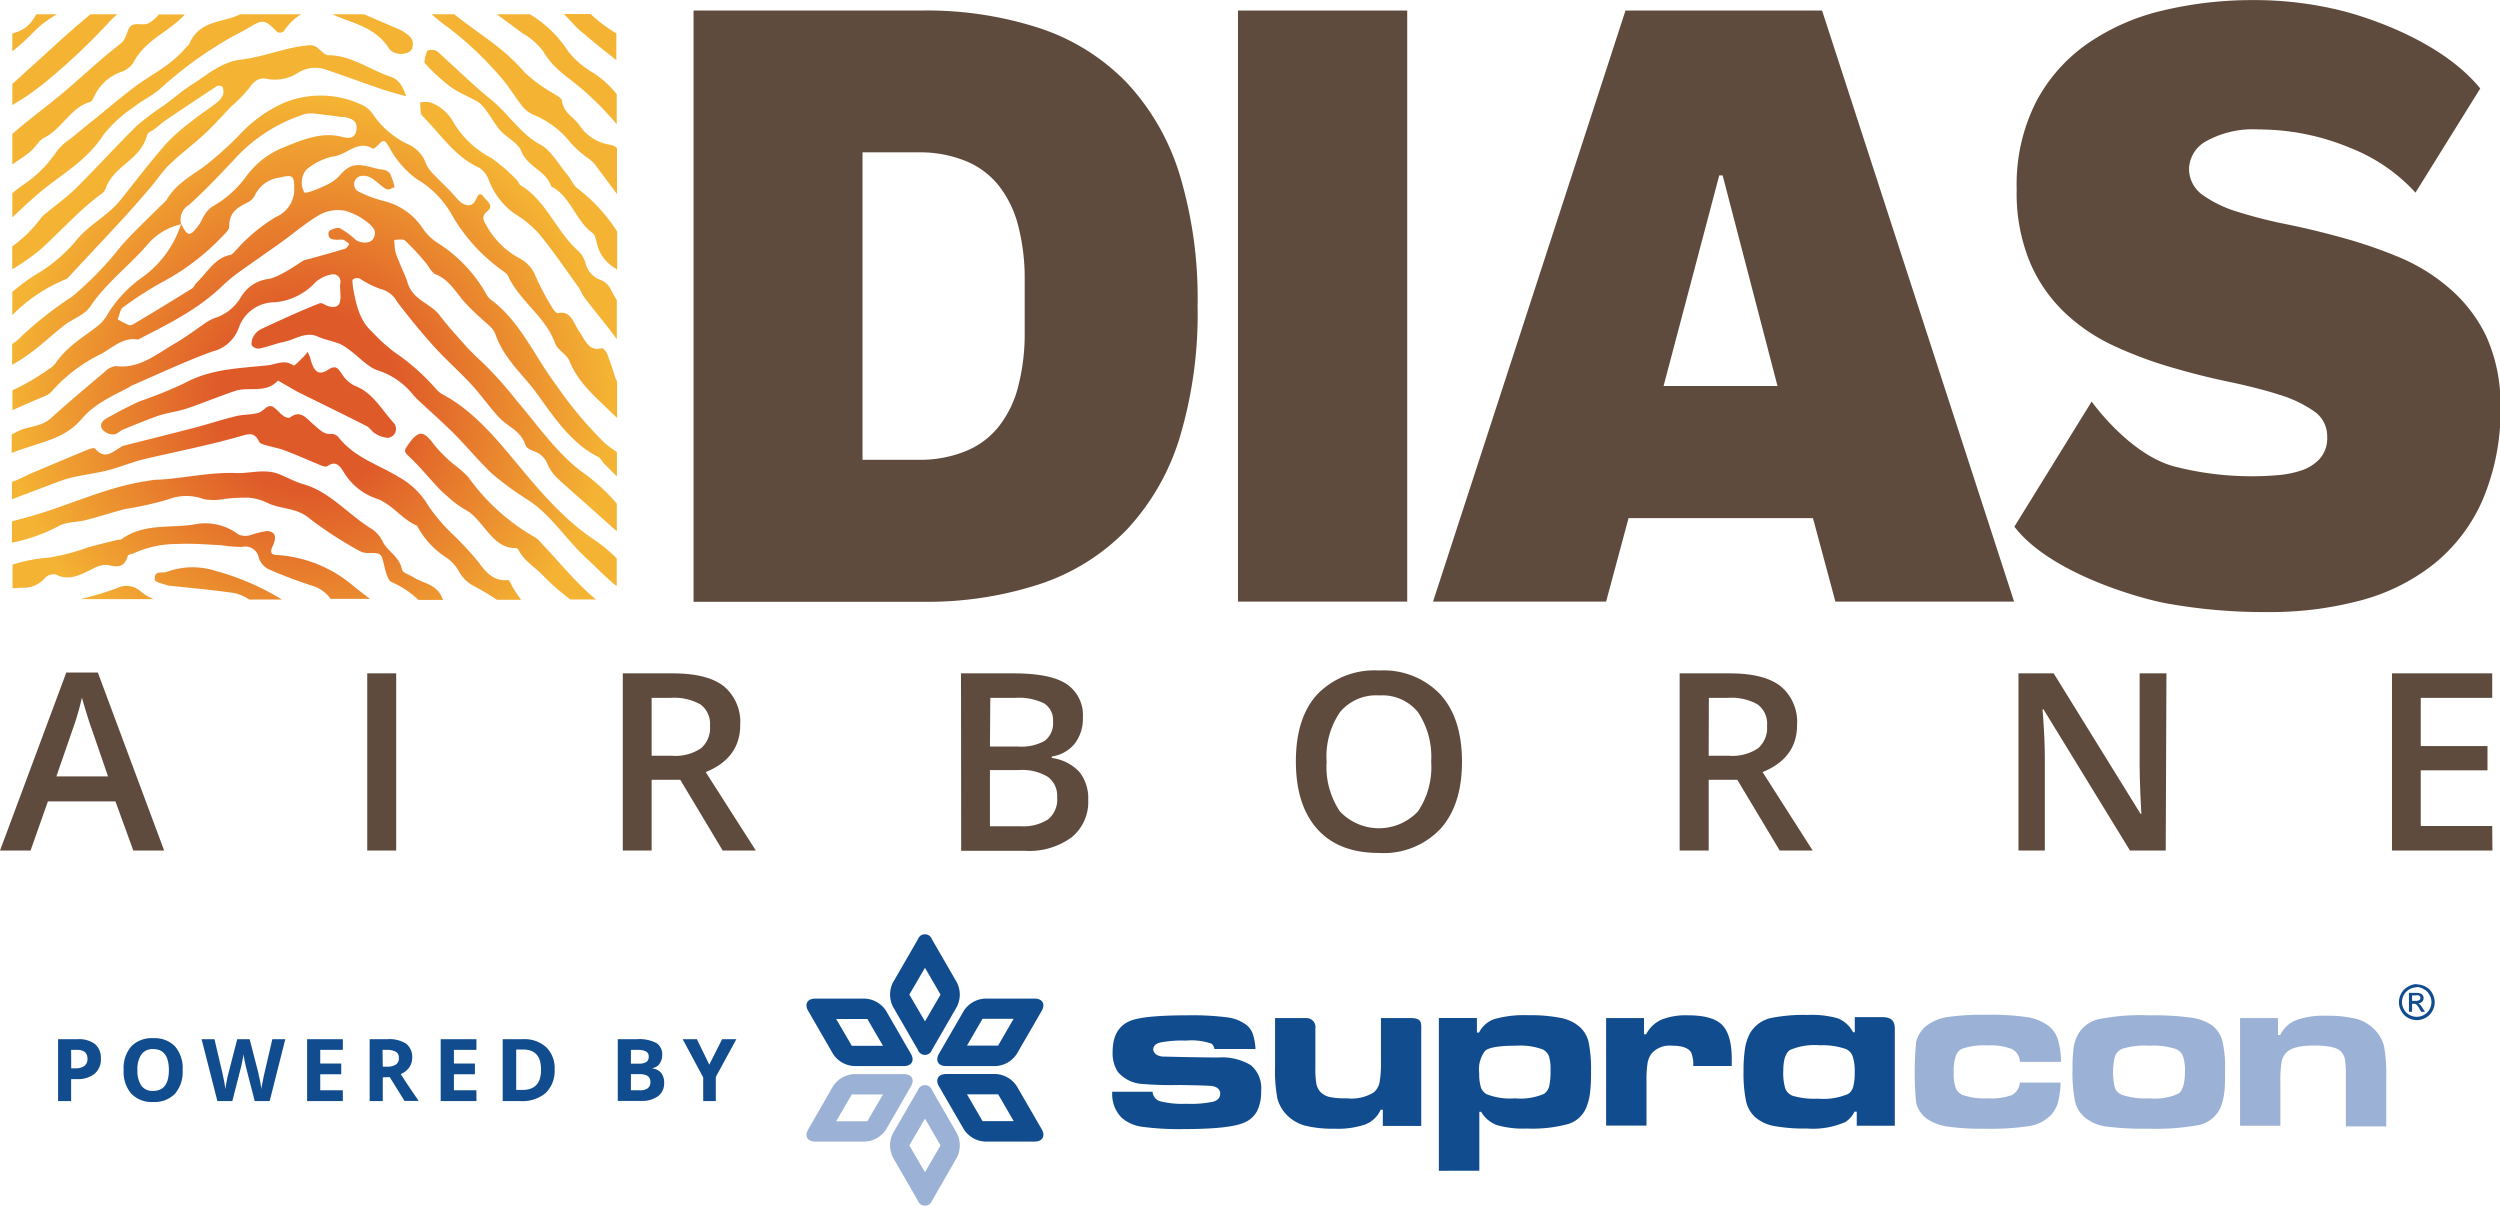
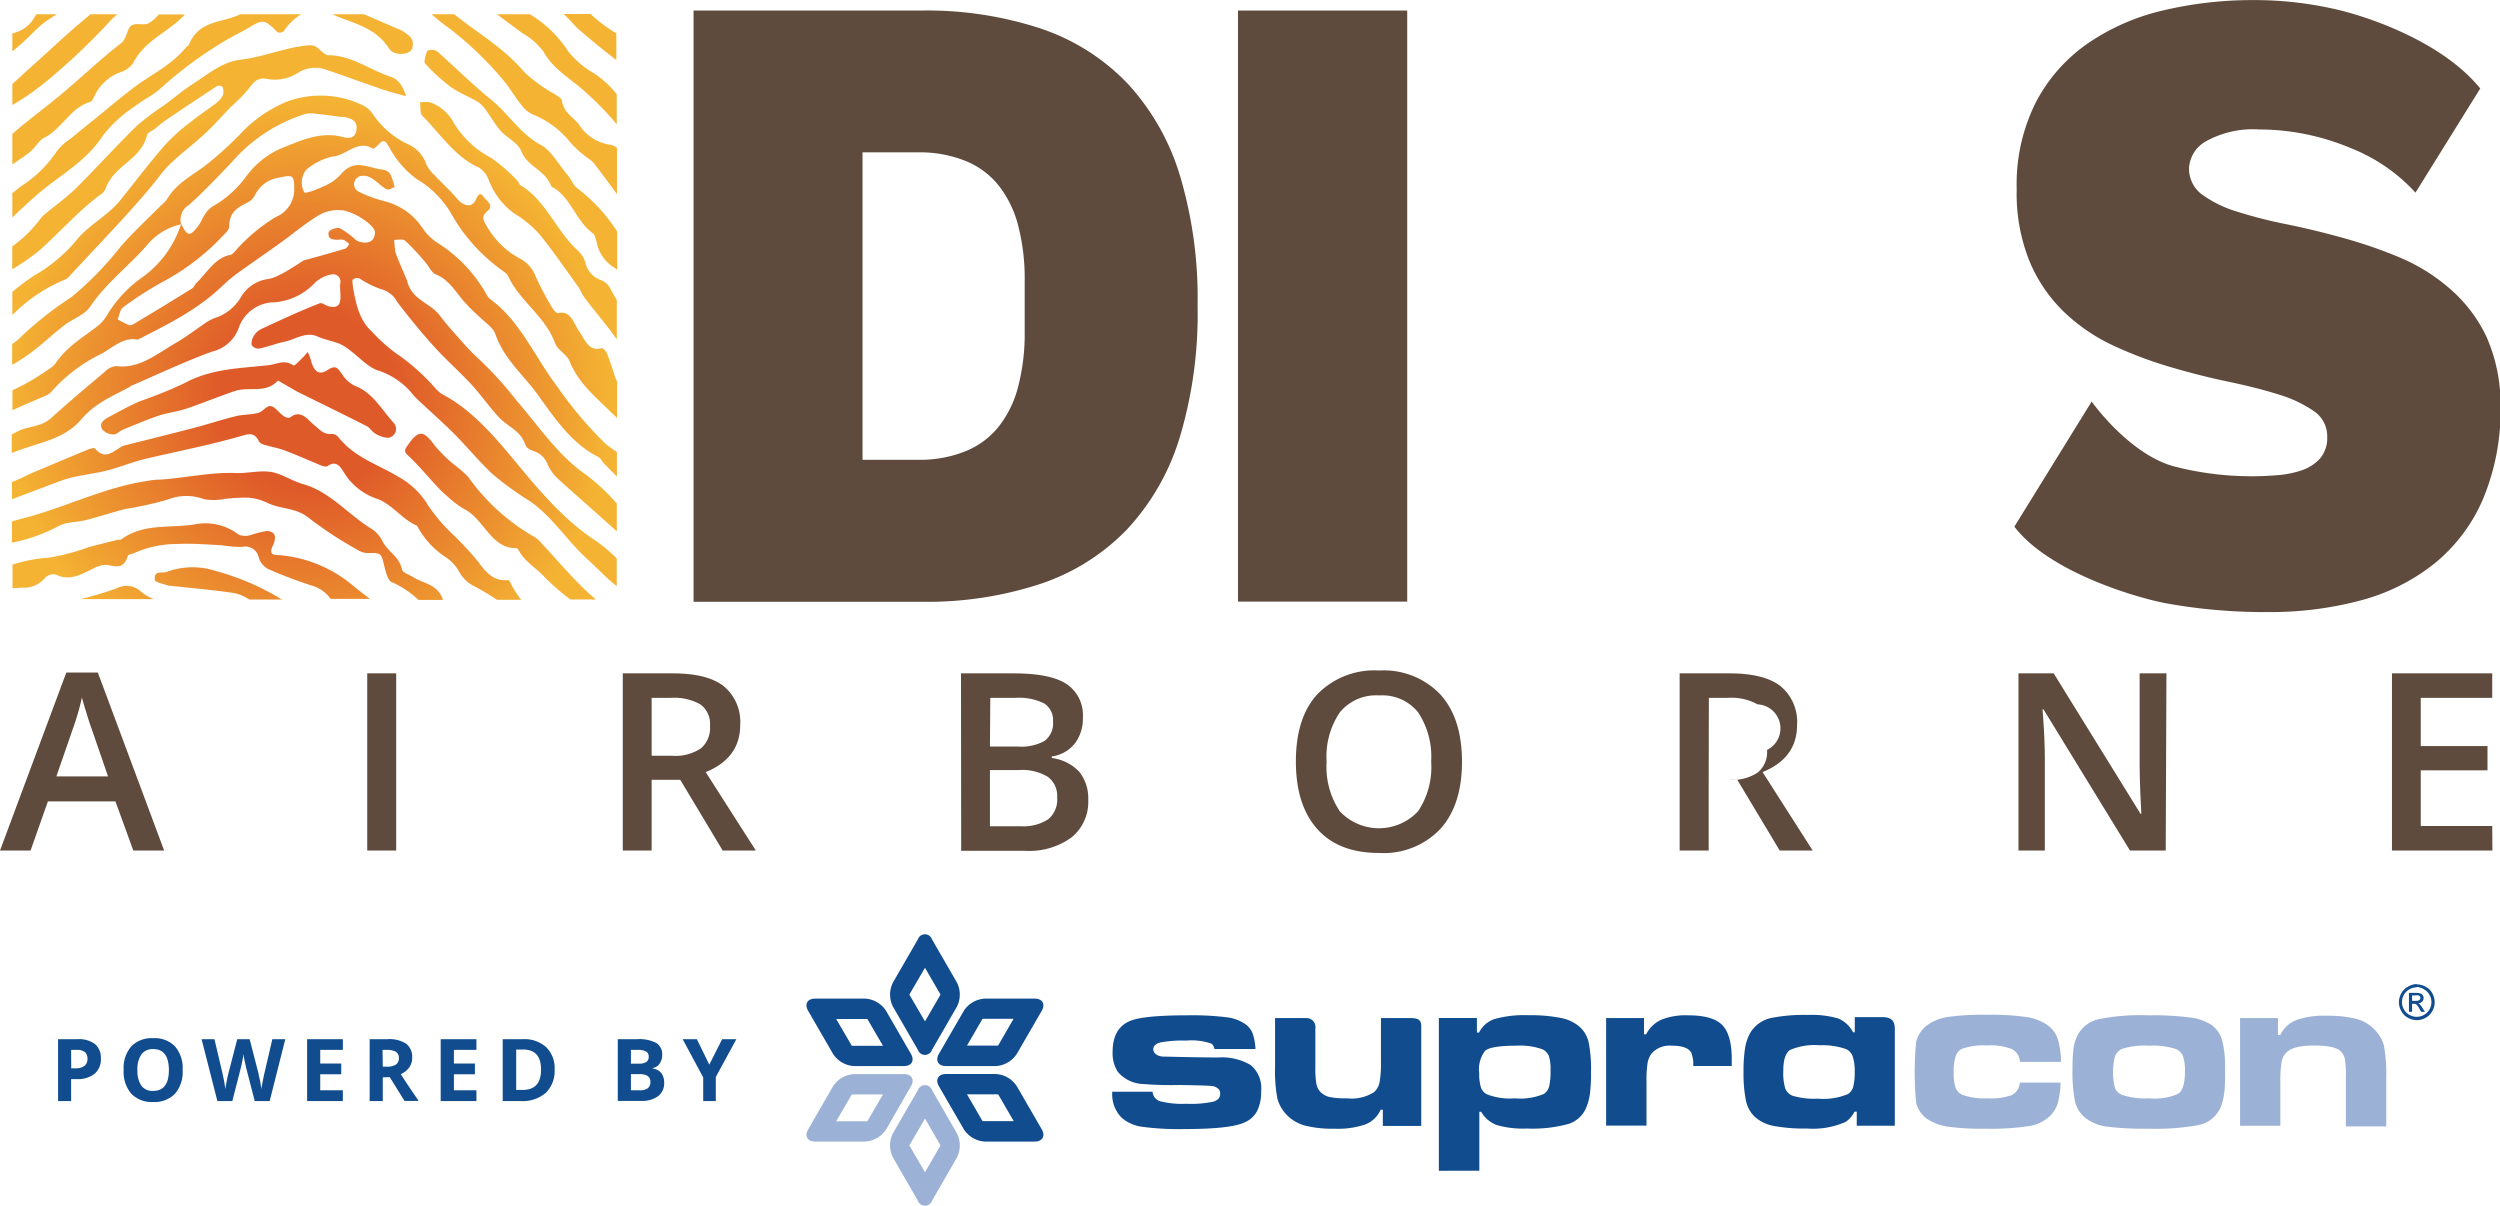
<svg xmlns="http://www.w3.org/2000/svg" id="Layer_1" data-name="Layer 1" viewBox="0 0 279.79 134.96" width="279.79" height="134.96" x="0" y="0">
  <defs>
    <style>.cls-1{fill:#5f4b3d;}.cls-2,.cls-4{fill:#104c8e;}.cls-3,.cls-5{fill:#9bb1d5;}.cls-4,.cls-5{fill-rule:evenodd;}.cls-6{fill:url(#New_Gradient_Swatch_2);}</style>
    <radialGradient id="New_Gradient_Swatch_2" cx="48.84" cy="65.01" r="33.65" gradientUnits="userSpaceOnUse">
      <stop offset="0.3" stop-color="#df5a29" />
      <stop offset="1" stop-color="#f4b333" />
    </radialGradient>
  </defs>
  <path class="cls-1" d="M29.22,115.36l-2-5.5H19.66l-1.94,5.5H14.3l7.42-19.92h3.53l7.42,19.92Zm-2.83-8.3-1.86-5.4c-.14-.36-.32-.93-.56-1.71s-.41-1.35-.5-1.71a29.78,29.78,0,0,1-1.07,3.65l-1.79,5.17Z" transform="translate(-14.3 -20.17)" />
  <path class="cls-1" d="M55.4,115.36V95.53h3.24v19.83Z" transform="translate(-14.3 -20.17)" />
  <path class="cls-1" d="M87.23,107.44v7.92H84V95.53h5.61q3.84,0,5.68,1.43a5.18,5.18,0,0,1,1.85,4.35q0,3.7-3.86,5.27l5.61,8.78H95.18l-4.75-7.92Zm0-2.69h2.25a5.14,5.14,0,0,0,3.28-.84,3,3,0,0,0,1-2.5A2.69,2.69,0,0,0,92.68,99a6,6,0,0,0-3.31-.73H87.23Z" transform="translate(-14.3 -20.17)" />
  <path class="cls-1" d="M121.85,95.53h5.89c2.73,0,4.71.39,5.92,1.19a4.18,4.18,0,0,1,1.83,3.77,4.55,4.55,0,0,1-.9,2.89,4,4,0,0,1-2.58,1.45V105a5.13,5.13,0,0,1,3.08,1.55,4.74,4.74,0,0,1,1,3.14,5.1,5.1,0,0,1-1.86,4.19,8,8,0,0,1-5.19,1.51h-7.17Zm3.24,8.19h3.13a5.37,5.37,0,0,0,3-.64,2.47,2.47,0,0,0,.93-2.19,2.19,2.19,0,0,0-1-2,6.37,6.37,0,0,0-3.21-.62h-2.81Zm0,2.63v6.29h3.45a5.05,5.05,0,0,0,3.07-.78,2.86,2.86,0,0,0,1-2.47,2.6,2.6,0,0,0-1.06-2.29,5.55,5.55,0,0,0-3.21-.75Z" transform="translate(-14.3 -20.17)" />
  <path class="cls-1" d="M177.92,105.42q0,4.85-2.43,7.53a8.74,8.74,0,0,1-6.85,2.68c-3,0-5.3-.88-6.9-2.66s-2.41-4.3-2.41-7.58.8-5.79,2.42-7.54a8.9,8.9,0,0,1,6.91-2.64,8.76,8.76,0,0,1,6.84,2.68Q177.92,100.56,177.92,105.42Zm-15.15,0a8.91,8.91,0,0,0,1.48,5.55,6,6,0,0,0,8.75,0,8.88,8.88,0,0,0,1.47-5.57A9,9,0,0,0,173,99.88,5.14,5.14,0,0,0,168.66,98a5.25,5.25,0,0,0-4.4,1.88A8.82,8.82,0,0,0,162.77,105.42Z" transform="translate(-14.3 -20.17)" />
-   <path class="cls-1" d="M205.53,107.44v7.92h-3.25V95.53h5.61q3.84,0,5.68,1.43a5.18,5.18,0,0,1,1.85,4.35q0,3.7-3.86,5.27l5.61,8.78h-3.69l-4.75-7.92Zm0-2.69h2.25a5.14,5.14,0,0,0,3.28-.84,3,3,0,0,0,1-2.5A2.69,2.69,0,0,0,211,99a6,6,0,0,0-3.31-.73h-2.14Z" transform="translate(-14.3 -20.17)" />
+   <path class="cls-1" d="M205.53,107.44v7.92h-3.25V95.53h5.61q3.84,0,5.68,1.43a5.18,5.18,0,0,1,1.85,4.35q0,3.7-3.86,5.27l5.61,8.78h-3.69l-4.75-7.92Zh2.25a5.14,5.14,0,0,0,3.28-.84,3,3,0,0,0,1-2.5A2.69,2.69,0,0,0,211,99a6,6,0,0,0-3.31-.73h-2.14Z" transform="translate(-14.3 -20.17)" />
  <path class="cls-1" d="M256.68,115.36h-4L243,99.56h-.11l.07.88c.12,1.68.19,3.22.19,4.61v10.31h-2.95V95.53h3.94l9.72,15.72h.09c0-.21-.06-1-.11-2.27s-.08-2.33-.08-3.06V95.53h3Z" transform="translate(-14.3 -20.17)" />
  <path class="cls-1" d="M293.24,115.36H282V95.53h11.22v2.74h-8v5.4h7.47v2.71h-7.47v6.23h8Z" transform="translate(-14.3 -20.17)" />
  <path class="cls-2" d="M25.59,138.63a2.12,2.12,0,0,1-.7,1.71,3,3,0,0,1-2,.6h-.63v2.46H20.8v-6.93H23a3,3,0,0,1,1.92.54A2,2,0,0,1,25.59,138.63Zm-3.32,1.1h.48a1.58,1.58,0,0,0,1-.27.93.93,0,0,0,.34-.78,1,1,0,0,0-.28-.76,1.35,1.35,0,0,0-.89-.25h-.66Z" transform="translate(-14.3 -20.17)" />
  <path class="cls-2" d="M34.74,139.93a3.74,3.74,0,0,1-.85,2.64,3.17,3.17,0,0,1-2.45.93,3.17,3.17,0,0,1-2.45-.93,3.75,3.75,0,0,1-.85-2.65,3.69,3.69,0,0,1,.86-2.65,3.18,3.18,0,0,1,2.45-.91,3.16,3.16,0,0,1,2.44.92A3.75,3.75,0,0,1,34.74,139.93Zm-5.06,0a3,3,0,0,0,.44,1.75,1.55,1.55,0,0,0,1.32.58c1.17,0,1.76-.78,1.76-2.33s-.58-2.35-1.75-2.35a1.54,1.54,0,0,0-1.32.59A2.89,2.89,0,0,0,29.68,139.93Z" transform="translate(-14.3 -20.17)" />
  <path class="cls-2" d="M44.48,143.4H42.81l-.94-3.64-.18-.8c-.08-.41-.13-.68-.14-.82,0,.17-.07.44-.14.82s-.14.65-.18.81l-.93,3.63H38.63l-1.77-6.93H38.3l.89,3.78c.16.7.27,1.31.34,1.82,0-.18.06-.46.13-.84s.13-.67.19-.88l1-3.88h1.39l1,3.88c0,.18.1.44.17.8s.11.66.15.92c0-.25.08-.55.15-.92s.13-.67.19-.9l.88-3.78h1.45Z" transform="translate(-14.3 -20.17)" />
  <path class="cls-2" d="M52.67,143.4h-4v-6.93h4v1.2H50.14v1.53h2.35v1.2H50.14v1.79h2.53Z" transform="translate(-14.3 -20.17)" />
  <path class="cls-2" d="M57.14,140.74v2.66H55.67v-6.93h2a3.5,3.5,0,0,1,2.09.51,1.86,1.86,0,0,1,.67,1.57,1.84,1.84,0,0,1-.33,1.08,2.24,2.24,0,0,1-.95.75c1,1.56,1.72,2.57,2,3H59.57l-1.65-2.66Zm0-1.19h.47a1.78,1.78,0,0,0,1-.24.82.82,0,0,0,.33-.73.76.76,0,0,0-.34-.7,2,2,0,0,0-1.05-.21h-.44Z" transform="translate(-14.3 -20.17)" />
  <path class="cls-2" d="M67.62,143.4h-4v-6.93h4v1.2H65.1v1.53h2.35v1.2H65.1v1.79h2.52Z" transform="translate(-14.3 -20.17)" />
  <path class="cls-2" d="M76.37,139.87a3.41,3.41,0,0,1-1,2.62,4,4,0,0,1-2.81.91h-2v-6.93H72.8a3.63,3.63,0,0,1,2.63.9A3.26,3.26,0,0,1,76.37,139.87Zm-1.52,0c0-1.49-.66-2.24-2-2.24h-.78v4.52h.63Q74.85,142.19,74.85,139.91Z" transform="translate(-14.3 -20.17)" />
  <path class="cls-2" d="M83.44,136.47H85.6a4.17,4.17,0,0,1,2.14.42,1.46,1.46,0,0,1,.67,1.33,1.63,1.63,0,0,1-.3,1,1.12,1.12,0,0,1-.77.48v.05a1.51,1.51,0,0,1,1,.55,1.83,1.83,0,0,1,.29,1.07,1.78,1.78,0,0,1-.68,1.48,3,3,0,0,1-1.87.53H83.44Zm1.47,2.74h.85a1.61,1.61,0,0,0,.87-.18.69.69,0,0,0,.27-.61.61.61,0,0,0-.29-.57,1.86,1.86,0,0,0-.93-.18h-.77Zm0,1.17v1.81h1a1.44,1.44,0,0,0,.89-.23.86.86,0,0,0,.29-.72c0-.57-.41-.86-1.23-.86Z" transform="translate(-14.3 -20.17)" />
  <path class="cls-2" d="M93.68,139.32l1.44-2.85h1.59l-2.3,4.23v2.7H93v-2.65l-2.3-4.28h1.59Z" transform="translate(-14.3 -20.17)" />
  <path class="cls-2" d="M114.24,132.84a3,3,0,0,1,0-2.72l2.79-4.83a.83.83,0,0,1,1.57,0l2.79,4.83a3,3,0,0,1,0,2.72l-2.79,4.83a.83.83,0,0,1-1.57,0l-2.79-4.83m1.83-1.36,1.75,3,1.74-3-1.74-3Z" transform="translate(-14.3 -20.17)" />
  <path class="cls-2" d="M109.89,139.48a3,3,0,0,1-2.36-1.36l-2.79-4.83c-.43-.75-.08-1.36.79-1.36h5.57a3,3,0,0,1,2.36,1.36l2.79,4.83c.43.75.08,1.36-.79,1.36h-5.57m-.26-2.27h3.49l-1.75-3h-3.49Z" transform="translate(-14.3 -20.17)" />
  <path class="cls-3" d="M113.47,146.57a3,3,0,0,1-2.36,1.36h-5.58c-.86,0-1.22-.61-.78-1.36l2.78-4.83a3,3,0,0,1,2.36-1.36h5.58c.86,0,1.22.61.78,1.36l-2.78,4.83m-2.1-.91,1.75-3h-3.49l-1.75,3Z" transform="translate(-14.3 -20.17)" />
  <path class="cls-3" d="M121.39,147a3,3,0,0,1,0,2.72l-2.78,4.83a.84.84,0,0,1-1.58,0l-2.79-4.83a3,3,0,0,1,0-2.73l2.79-4.82a.84.84,0,0,1,1.58,0l2.78,4.83m-1.83,1.36-1.74-3-1.75,3,1.75,3Z" transform="translate(-14.3 -20.17)" />
  <path class="cls-2" d="M125.74,140.37a3,3,0,0,1,2.36,1.37l2.79,4.82c.43.75.08,1.37-.79,1.37h-5.57a3,3,0,0,1-2.36-1.37l-2.79-4.82c-.43-.75-.08-1.37.79-1.37h5.57m.27,2.27h-3.49l1.74,3h3.49Z" transform="translate(-14.3 -20.17)" />
  <path class="cls-2" d="M122.17,133.29a3,3,0,0,1,2.36-1.36h5.57c.87,0,1.22.61.79,1.36l-2.79,4.82a3,3,0,0,1-2.36,1.37h-5.57c-.87,0-1.22-.62-.79-1.37l2.79-4.82m2.09.9-1.74,3H126l1.74-3Z" transform="translate(-14.3 -20.17)" />
  <path class="cls-2" d="M173.29,146.18h-4.23v-1.81h-.24a3.16,3.16,0,0,1-1.71,1.64,9.55,9.55,0,0,1-3.46.48,12.74,12.74,0,0,1-3.32-.35,4.59,4.59,0,0,1-2-1.17,4.21,4.21,0,0,1-1.07-1.86,16.19,16.19,0,0,1-.26-3.48v-5.52h3.51a1,1,0,0,1,1,1.16v4.36a10.2,10.2,0,0,0,.12,1.88,1.84,1.84,0,0,0,.5.92,2.13,2.13,0,0,0,1,.52,9.14,9.14,0,0,0,1.92.14,4.71,4.71,0,0,0,3-.67,2,2,0,0,0,.64-1.09,12.29,12.29,0,0,0,.16-2.37v-4.85h3.34c1.3,0,1.17.59,1.17,1.43v10.64" transform="translate(-14.3 -20.17)" />
  <path class="cls-4" d="M184,137.2c-1.89,0-3.05.19-3.49.57a3.38,3.38,0,0,0-.66,2.51,5.1,5.1,0,0,0,.18,1.56,1.42,1.42,0,0,0,.65.79,7.13,7.13,0,0,0,3.18.46,6.66,6.66,0,0,0,3.24-.5,1.47,1.47,0,0,0,.58-.85,7.62,7.62,0,0,0,.15-1.78,5,5,0,0,0-.18-1.59,1.42,1.42,0,0,0-.71-.76,7.34,7.34,0,0,0-2.94-.41m-8.67,14v-17.1h4.26v1.63h.24a3,3,0,0,1,1.75-1.52,12.29,12.29,0,0,1,3.78-.42,17.15,17.15,0,0,1,3.65.31,4.5,4.5,0,0,1,2.09,1,3.36,3.36,0,0,1,1,1.73,15.68,15.68,0,0,1,.26,3.35,18.29,18.29,0,0,1-.12,2.39,6.23,6.23,0,0,1-.42,1.57,3.18,3.18,0,0,1-2,1.82,15.21,15.21,0,0,1-4.65.51,10.62,10.62,0,0,1-3.37-.39,3.43,3.43,0,0,1-1.73-1.48h-.21v6.59Z" transform="translate(-14.3 -20.17)" />
  <path class="cls-2" d="M194.05,134.11h4.24v1.81h.24a3.61,3.61,0,0,1,1.7-1.63,7.44,7.44,0,0,1,3-.49c1.82,0,3.09.36,3.8,1.07s1.08,2,1.08,3.79c0,.11,0,.38,0,.81H203.8a3.46,3.46,0,0,0-.22-1.48c-.29-.53-1-.79-2.16-.79a2.71,2.71,0,0,0-2.28.87,2.53,2.53,0,0,0-.45,1.07,12.23,12.23,0,0,0-.12,2v5h-4.52V134.11" transform="translate(-14.3 -20.17)" />
  <path class="cls-4" d="M226.36,135.32v10.84H222.1v-1.58h-.25a3,3,0,0,1-1,1.15,9,9,0,0,1-4.29.74,18.89,18.89,0,0,1-3.76-.29,4.44,4.44,0,0,1-2.09-1,3.48,3.48,0,0,1-1-1.78,15.25,15.25,0,0,1-.28-3.36,16.39,16.39,0,0,1,.16-2.5,5.46,5.46,0,0,1,.53-1.67,3.59,3.59,0,0,1,2.49-1.79,18.7,18.7,0,0,1,4-.32,10.57,10.57,0,0,1,3.41.39,3.32,3.32,0,0,1,1.67,1.55h.19V134h3c1.07,0,1.48.37,1.48,1.33m-8.31,1.83a7,7,0,0,0-3.42.52q-.75.51-.75,2.31a6,6,0,0,0,.22,2,1.42,1.42,0,0,0,.84.82,8.7,8.7,0,0,0,2.83.32,7.11,7.11,0,0,0,3.35-.52,1.39,1.39,0,0,0,.58-.8,6,6,0,0,0,.17-1.62,5.27,5.27,0,0,0-.23-1.81,1.39,1.39,0,0,0-.79-.82A8,8,0,0,0,218.05,137.15Z" transform="translate(-14.3 -20.17)" />
  <path class="cls-3" d="M240.31,141.33h4.6a9.63,9.63,0,0,1-.31,2.3,3.36,3.36,0,0,1-.83,1.39,4.34,4.34,0,0,1-2.34,1.17,28.64,28.64,0,0,1-5,.3,26.73,26.73,0,0,1-4.18-.24,5.76,5.76,0,0,1-2.3-.87,3.2,3.2,0,0,1-1.2-1.78,35.54,35.54,0,0,1,0-6.84,3.39,3.39,0,0,1,1.11-1.76,5.2,5.2,0,0,1,2.32-1,28.37,28.37,0,0,1,4.51-.26,27.93,27.93,0,0,1,4.52.27,5.44,5.44,0,0,1,2.39,1,3.17,3.17,0,0,1,1,1.45,9.16,9.16,0,0,1,.36,2.55h-4.6a1.66,1.66,0,0,0-.91-1.44,6.76,6.76,0,0,0-2.78-.4,7.22,7.22,0,0,0-2.8.38,1.44,1.44,0,0,0-.71.86,5.77,5.77,0,0,0-.21,1.79,4.89,4.89,0,0,0,.22,1.72,1.46,1.46,0,0,0,.8.8,7.34,7.34,0,0,0,2.76.37,7,7,0,0,0,2.73-.36,1.71,1.71,0,0,0,.89-1.4" transform="translate(-14.3 -20.17)" />
  <path class="cls-5" d="M254.8,137.2a8.4,8.4,0,0,0-3,.35,1.51,1.51,0,0,0-.81.87,7.41,7.41,0,0,0,0,3.5,1.43,1.43,0,0,0,.76.77,8.12,8.12,0,0,0,3.1.4,6.42,6.42,0,0,0,3.27-.53c.47-.36.71-1.18.71-2.45a4.94,4.94,0,0,0-.22-1.74,1.45,1.45,0,0,0-.81-.8,8.1,8.1,0,0,0-2.94-.37m0-3.4a31.94,31.94,0,0,1,4.6.25,5.62,5.62,0,0,1,2.39.86A3.29,3.29,0,0,1,263,136.6a12.5,12.5,0,0,1,.32,3.31c0,1.13,0,2-.09,2.53a6.56,6.56,0,0,1-.35,1.51,3.42,3.42,0,0,1-2.62,2.15,26.63,26.63,0,0,1-5.46.39,33.22,33.22,0,0,1-4.83-.25,4.82,4.82,0,0,1-2.33-1,3.34,3.34,0,0,1-1.11-1.79,17.06,17.06,0,0,1-.28-3.74,16.08,16.08,0,0,1,.12-2.27,4.63,4.63,0,0,1,.45-1.42,3.53,3.53,0,0,1,2.32-1.78A23.76,23.76,0,0,1,254.76,133.8Z" transform="translate(-14.3 -20.17)" />
  <path class="cls-3" d="M265,134.11h4.24V136h.26a3.37,3.37,0,0,1,1.77-1.66,9.09,9.09,0,0,1,3.34-.49,13.24,13.24,0,0,1,3.41.35,4.33,4.33,0,0,1,2,1.17,4,4,0,0,1,1.09,1.87,17.29,17.29,0,0,1,.25,3.51v5.48h-4.52V140.7a10.88,10.88,0,0,0-.11-2,1.68,1.68,0,0,0-.46-.87c-.44-.44-1.45-.65-3-.65s-2.59.26-3.1.8a2,2,0,0,0-.53,1.07,13,13,0,0,0-.13,2.29v4.82H265V134.11" transform="translate(-14.3 -20.17)" />
  <path class="cls-2" d="M138.7,142.35h4.59a1.19,1.19,0,0,0,.86,1.07,10.05,10.05,0,0,0,2.92.28,12.2,12.2,0,0,0,3-.23c.53-.16.79-.46.79-.89s-.25-.7-.76-.84c-.23-.06-1.51-.11-3.85-.14a39,39,0,0,1-4-.11,3.89,3.89,0,0,1-2.86-1.38,3.84,3.84,0,0,1-.57-2.22c0-1.78.66-2.94,2-3.48,1-.4,3.12-.61,6.37-.61a31.2,31.2,0,0,1,4.48.23,4.56,4.56,0,0,1,2.17.88,2.38,2.38,0,0,1,.68,1,6.69,6.69,0,0,1,.29,1.66h-4.6a1,1,0,0,0-.31-.59,6.68,6.68,0,0,0-2.84-.35,13.15,13.15,0,0,0-2.9.21c-.53.14-.79.4-.79.77s.36.76,1.09.81c.56,0,2.61.08,6.16.1a6.31,6.31,0,0,1,3.67.86,3.36,3.36,0,0,1,1.15,2.91,4.76,4.76,0,0,1-.45,2.22,2.81,2.81,0,0,1-1.41,1.28q-1.59.74-6.75.74a30.46,30.46,0,0,1-4.74-.26,4.38,4.38,0,0,1-2.25-1,3.73,3.73,0,0,1-1.06-2.88" transform="translate(-14.3 -20.17)" />
  <path class="cls-4" d="M284.25,132.18h.41a.67.67,0,0,0,.41-.09.3.3,0,0,0,.11-.24.34.34,0,0,0-.05-.17.42.42,0,0,0-.15-.11,1.19,1.19,0,0,0-.34,0h-.39v.65m-.35,1.19v-2.12h.73a1.85,1.85,0,0,1,.55.06.47.47,0,0,1,.26.2.52.52,0,0,1,.1.31.57.57,0,0,1-.16.41.66.66,0,0,1-.44.19.57.57,0,0,1,.18.12,2.26,2.26,0,0,1,.31.42l.26.41h-.42l-.19-.33a1.76,1.76,0,0,0-.36-.5.48.48,0,0,0-.27-.07h-.2v.9Zm.87-2.74a1.59,1.59,0,0,0-.81.22,1.52,1.52,0,0,0-.62.61,1.63,1.63,0,0,0-.22.82,1.6,1.6,0,0,0,.22.82,1.56,1.56,0,0,0,.61.61,1.65,1.65,0,0,0,2.25-.61,1.71,1.71,0,0,0,.22-.82,1.64,1.64,0,0,0-.23-.82,1.44,1.44,0,0,0-.61-.61A1.59,1.59,0,0,0,284.77,130.63Zm0-.33a2,2,0,0,1,1,.26,1.79,1.79,0,0,1,.74.73,2.1,2.1,0,0,1,.27,1,1.93,1.93,0,0,1-.27,1,1.79,1.79,0,0,1-.73.74,2,2,0,0,1-2,0,1.79,1.79,0,0,1-.73-.74,1.93,1.93,0,0,1-.27-1,2,2,0,0,1,.27-1,1.79,1.79,0,0,1,.74-.73A2,2,0,0,1,284.77,130.3Z" transform="translate(-14.3 -20.17)" />
  <path class="cls-1" d="M117.43,21.35a40.66,40.66,0,0,1,13.3,2,24,24,0,0,1,9.68,6.08,26.36,26.36,0,0,1,5.92,10.31,47.9,47.9,0,0,1,2,14.67,48.06,48.06,0,0,1-2,14.72,26.28,26.28,0,0,1-5.92,10.31,24,24,0,0,1-9.68,6.08,40.66,40.66,0,0,1-13.3,2H91.92V21.35Zm-6.6,15.87V71.63h6.27a13.6,13.6,0,0,0,5.35-1,9.05,9.05,0,0,0,3.7-2.82,12.05,12.05,0,0,0,2.13-4.5,23.58,23.58,0,0,0,.7-6V51.54a23.58,23.58,0,0,0-.7-6,12.12,12.12,0,0,0-2.13-4.5,9.05,9.05,0,0,0-3.7-2.82,13.6,13.6,0,0,0-5.35-1Z" transform="translate(-14.3 -20.17)" />
  <path class="cls-1" d="M171.79,87.5H152.85V21.35h18.94Z" transform="translate(-14.3 -20.17)" />
-   <path class="cls-1" d="M239.71,87.5h-20l-2.51-9.34H196.56l-2.51,9.34H174.68l21.54-66.15h22Zm-33-47.7-6.23,23.57h12.75L207.09,39.8Z" transform="translate(-14.3 -20.17)" />
  <path class="cls-1" d="M288.48,52.48A20.8,20.8,0,0,0,282.9,49a52,52,0,0,0-6.36-2.2q-3.24-.9-6.33-1.53a52.06,52.06,0,0,1-5.53-1.41,13.31,13.31,0,0,1-3.91-1.9,3.58,3.58,0,0,1-1.48-3,3.66,3.66,0,0,1,1.94-3,10.76,10.76,0,0,1,5.88-1.3,26.53,26.53,0,0,1,10.24,2.07,19.49,19.49,0,0,1,7.28,5l7.25-11.66c-4.27-5.24-12.33-7.89-15.46-8.69a40.46,40.46,0,0,0-10-1.2,43.16,43.16,0,0,0-10,1.15A24.82,24.82,0,0,0,248,25a18.33,18.33,0,0,0-5.82,6.55A20.43,20.43,0,0,0,240,41.35a20.21,20.21,0,0,0,1.49,8.19,16.88,16.88,0,0,0,3.93,5.66A20.49,20.49,0,0,0,251,58.93a45.07,45.07,0,0,0,6.38,2.37q3.24.95,6.37,1.6c2.09.44,4,.92,5.59,1.43a13.85,13.85,0,0,1,3.93,1.86,3.36,3.36,0,0,1,1.48,2.86,3.49,3.49,0,0,1-.81,2.44,4.85,4.85,0,0,1-2.05,1.32,11.24,11.24,0,0,1-2.7.54q-1.47.12-2.76.12a34.73,34.73,0,0,1-8.66-1.06c-5.14-1.3-9.38-7.3-9.38-7.3l-8.65,14c3.8,5,13.33,7.87,16.88,8.56a61.42,61.42,0,0,0,11.53,1,39.16,39.16,0,0,0,10.3-1.29,22.45,22.45,0,0,0,8.24-4.09,18.85,18.85,0,0,0,5.46-7.18,25.69,25.69,0,0,0,2-10.54,18.62,18.62,0,0,0-1.6-7.77A16.4,16.4,0,0,0,288.48,52.48Z" transform="translate(-14.3 -20.17)" />
  <path class="cls-6" d="M34.61,45.16s0,0,0,.06h0Z" transform="translate(-14.3 -20.17)" />
  <path class="cls-6" d="M57.88,25.66a1.07,1.07,0,0,0,.27.25c.71.51,2.11.33,2.29-.36.3-1.12-.48-1.48-1.11-1.92a.44.44,0,0,0-.15-.08l-4.13-1.78H51.49C53.73,22.8,56.29,23.13,57.88,25.66Z" transform="translate(-14.3 -20.17)" />
  <path class="cls-6" d="M83,61.9c-.26-.73-.48-1.49-.78-2.2-.11-.25-.44-.6-.6-.56-1.41.4-1.82-.89-2.49-1.87s-.94-2.39-2.39-2.05c-.18,0-.49-.34-.63-.6a31.75,31.75,0,0,1-1.86-3.51,3.7,3.7,0,0,0-1.76-2,9.31,9.31,0,0,1-3.74-3.68c-.29-.52-.67-1,.11-1.64s-.12-1.15-.42-1.57c-.44-.61-.62-.26-.92.36-.43.89-1.38.66-2.12-.23S63.79,40.7,63,39.85a4.31,4.31,0,0,1-1-1.3,3.72,3.72,0,0,0-2.06-2.25A9.72,9.72,0,0,1,56,32.9a2.83,2.83,0,0,0-1.21-1,10.82,10.82,0,0,0-8.5-.31,15,15,0,0,0-5.16,3.64,40.33,40.33,0,0,1-3.35,3.07c-1.63,1.37-3.61,2.16-4.82,4.21a3.58,3.58,0,0,1-.64.65c-1.5,1.51-3.06,2.95-4.48,4.56a37.29,37.29,0,0,1-5.49,5.66,40.49,40.49,0,0,0-5.63,4.41,5.45,5.45,0,0,1-1.06.89V61a18.84,18.84,0,0,0,1.68-1.06c1.44-1,2.77-2.3,4.19-3.39.94-.73,2.2-1.1,2.86-2.06,1.86-2.75,4.39-4.58,6.46-7a6.86,6.86,0,0,1,3.72-2.22s0,0,0-.06l0,.05h0a1.91,1.91,0,0,1,.87-2.15c1.7-1.52,3.28-3.2,4.87-4.87a18,18,0,0,1,8.19-5.33,3.34,3.34,0,0,1,1.18,0c1,.09,1.89.23,2.84.35a2,2,0,0,1,.34,0c.67.18,1.47.34,1.34,1.4s-.9,1-1.49.86c-2.54-.71-4.86.43-7.12,1.33a9.65,9.65,0,0,0-3.69,3,11.81,11.81,0,0,1-3.84,3.44,2.81,2.81,0,0,0-.83.88c-.25.36-.41.81-.66,1.16-1,1.36-1.27,1.34-2-.1h0a11.7,11.7,0,0,1-4.3,5.94,14.05,14.05,0,0,0-4.09,4.43,4.47,4.47,0,0,1-1.11,1.18C23.47,58,21.75,59,20.51,60.84a2.87,2.87,0,0,1-.82.69,25.26,25.26,0,0,1-4,2.32v2.23c1.22-.56,2.45-1.08,3.68-1.61a1.82,1.82,0,0,0,.71-.49,17.61,17.61,0,0,1,5.58-4.22c1.35-.76,2.47-1.89,4.07-1.58,3.26-1.68,6.57-3.27,9.37-5.93a17,17,0,0,1,1.8-1.52c1.58-1.14,3.18-2.23,4.77-3.37s2.9-2.29,4.46-3.19a4.32,4.32,0,0,1,2.76-.42A6.82,6.82,0,0,1,55.35,45c.39.26.92.82.91,1.16,0,1.56-1.7,1.21-2.14.86a9.11,9.11,0,0,0-1.79-1.31c-.35-.14-1.21.21-1.25.46-.13.85.54.8,1,.84a2.54,2.54,0,0,1,.68,0,2.77,2.77,0,0,1,.63.48c-.15.18-.28.46-.46.51-1.52.46-3.06.89-4.6,1.3-.13,0-2.7,1.92-4,2.09a4.19,4.19,0,0,0-3.05,2,5.22,5.22,0,0,1-3,2.39,6,6,0,0,0-1.35.79c-1,.68-2,1.44-3.11,2.07-2.06,1.21-4,2.84-6.52,2.5a2,2,0,0,0-1.23.6c-2,1.7-4,3.36-6,5.17-1.15,1.08-2.58.92-3.8,1.54l-.66.34v2.09a10.72,10.72,0,0,1,1.5-.55c2.21-.77,4.59-1.22,6.29-3.23,1.5-1.78,3.42-2.56,5.26-3.55.11,0,.2-.14.3-.19,3-1.3,6-2.72,9.07-3.84A4.19,4.19,0,0,0,41,56.92,4.25,4.25,0,0,1,45,54a6.9,6.9,0,0,0,4.57-2.21,3.7,3.7,0,0,1,1.81-.9.82.82,0,0,1,1,1c-.15,1,.6,3-1.26,2.57-.36-.08-.78-.46-1.06-.34C47.82,55,45.67,56,43.52,57a2,2,0,0,0-.79.72,1.62,1.62,0,0,0-.27,1.07.93.93,0,0,0,.85.39c.94-.19,1.86-.56,2.81-.76,1.24-.25,2.39-1.19,3.75-.58.78.35,1.63.49,2.43.8a5.06,5.06,0,0,1,1.15.73c1.1.8,2.12,2,3.31,2.31a8.26,8.26,0,0,1,3.85,2.77,12.6,12.6,0,0,0,.91.88c1.24,1.16,2.5,2.27,3.7,3.48,1.41,1.43,2.7,3,4.17,4.39a34.25,34.25,0,0,0,4.12,3c2.55,1.7,4.27,4.52,6.55,6.57,1.09,1,2.12,2.11,3.26,3V82.66a18.2,18.2,0,0,0-2.39-2c-3.33-2.18-6-5.26-8.59-8.39s-5.14-6.2-8.58-8a3.39,3.39,0,0,1-.68-.59,24,24,0,0,0-4.61-4.08,18.82,18.82,0,0,1-2.54-2.31c-1.42-1.27-1.8-3.13-2.13-5,0-.28-.13-.74,0-.85a.81.81,0,0,1,.77-.09,10.27,10.27,0,0,0,2.32,1.16A2.91,2.91,0,0,1,58.78,54c1.28,1.67,2.62,3.31,4,4.85s2.88,2.84,4.26,4.33c1.08,1.16,2,2.52,3.08,3.67s2.43,1.46,3,3.15c.1.33.63.56,1,.69a2.42,2.42,0,0,1,1.48,1.5,5.21,5.21,0,0,0,1.22,1.63c1.09,1,2.24,2,3.36,3l3.15,2.81v-3.1a21.79,21.79,0,0,0-3.49-3.26c-3.1-2.15-5.25-5.41-7.73-8.27a41.34,41.34,0,0,0-3.89-4.34,25.57,25.57,0,0,1-2.3-2.35c-.82-.91-1.64-1.83-2.4-2.83-1.09-1.45-3.11-1.69-3.66-3.87-.07-.28-1.26-2.86-1.33-3.35s-.08-.83-.12-1.24c.43,0,1-.15,1.25.1a26.79,26.79,0,0,1,2.23,2.39c.4.45.7,1.17,1.17,1.36,1.32.52,2.09,1.7,3,2.85a22.45,22.45,0,0,0,2,2c.59.59,1.43,1.1,1.69,1.87,1,2.83,3.13,4.52,4.71,6.72,1.93,2.69,3.88,5.56,6.8,7,.24.12.39.47.6.69.49.51,1,1,1.48,1.5V70.76a12.25,12.25,0,0,1-1.35-1,43.74,43.74,0,0,1-5.34-6.35c-2.47-3.25-4.15-7.33-7.44-9.72a1.82,1.82,0,0,1-.47-.58,16.18,16.18,0,0,0-5.5-5.78,5.74,5.74,0,0,1-1.67-1.66,7.2,7.2,0,0,0-4.31-3,14,14,0,0,1-2.91-1.1.94.94,0,0,1,.59-1.72c.83-.08,1.57.76,2.28,1.29s.83,0,1.25,0a7.43,7.43,0,0,0-.52-1.55,1.31,1.31,0,0,0-.92-.45c-1.18-.14-2.46-.83-3.56-.29s-1,1.25-2.7,2.06c-.59.28-2.24,1-2.42.78a2.29,2.29,0,0,1,.23-2.53,7,7,0,0,1,2.92-1.47c1.55-.09,2.82-1.94,4.51-.89.13.08.49-.29.7-.5.64-.67.77-.25,1.2.43A10.38,10.38,0,0,0,61,40.25a10.77,10.77,0,0,1,4,4.19,19.77,19.77,0,0,0,5.51,6c.23.18.53.35.65.62,1.36,2.89,4.1,4.42,5.27,7.53.29.79,1.28,1.2,1.61,2,1,2.47,2.92,4,4.59,5.66l.73.7V62.87A4.25,4.25,0,0,1,83,61.9ZM45.16,44.46a19.24,19.24,0,0,0-4.53,3.8c-.17.17-.35.41-.55.44-1.73.31-2.6,2-3.82,3.16-.17.17-.27.47-.46.59-2.18,1.36-4.37,2.69-6.57,4a.64.64,0,0,1-.49.11,13.84,13.84,0,0,1-1.27-.65c.19-.45.27-1.1.57-1.32a38.44,38.44,0,0,1,4.7-3,26.24,26.24,0,0,0,6.59-5.12c.25-.26.62-.61.62-.92,0-1.7,1-2.18,2.1-2.74a1.84,1.84,0,0,0,.77-.77,3.55,3.55,0,0,1,2.78-2c1.51-.33,1.64-.3,1.63,1.51A3.36,3.36,0,0,1,45.16,44.46Z" transform="translate(-14.3 -20.17)" />
  <path class="cls-6" d="M18.41,42c2.5-2.21,5.47-3.64,7.46-6.73a14.69,14.69,0,0,1,3.43-3.14c.93-.74,2-1.22,2.9-2a44,44,0,0,1,7.9-5.75c.72-.4,1.45-.74,2.15-1.17,1.47-.9,1.73-.85,3.07.54a.67.67,0,0,0,.75-.1A6,6,0,0,1,48,21.77H41.16c-1.94,1-4.55.57-5.73,3.42,0,.1-.19.14-.27.23C33.41,27.59,31,28.59,29,30.18c-1.32,1-2.59,2.09-3.88,3.14-1,.79-1.95,1.57-2.92,2.37a6.3,6.3,0,0,0-1.58,1.46A13.55,13.55,0,0,1,16.68,41l-1,.78v2.73C16.59,43.63,17.49,42.8,18.41,42Z" transform="translate(-14.3 -20.17)" />
  <path class="cls-6" d="M25.62,41.89a1.3,1.3,0,0,0,.48-.56c.92-2.7,3.93-3.16,4.67-6.07.07-.29.55-.43.83-.65s.83-.7,1.27-1q2.85-1.93,5.72-3.81c.16-.1.55,0,.6.08a1.28,1.28,0,0,1,.07.9,2.34,2.34,0,0,1-.68.87c-.94.72-1.93,1.36-2.86,2.11a20.77,20.77,0,0,0-2.82,2.49c-1.77,2-3.43,4.21-5.13,6.32-1.5,1.86-3.61,2.75-5.11,4.72A17.58,17.58,0,0,1,18.14,51a24.6,24.6,0,0,0-2.46,1.84v2.6a17.61,17.61,0,0,1,5.94-4,.72.72,0,0,0,.29-.2c2-2.14,4-4.27,6-6.43q1.61-1.76,3.17-3.59c.75-.88,1.41-1.89,2.23-2.68,1.29-1.23,2.71-2.27,4-3.49,1-.94,1.93-2,2.91-3a16.46,16.46,0,0,0,2-2.06c.53-.78,1.1-1.16,1.89-1a4.8,4.8,0,0,0,3.62-.72A3.58,3.58,0,0,1,50.88,28c2.11.71,4.21,1.49,6.32,2.21.84.28,1.7.49,2.56.74-.38-1.1-.8-1.87-1.72-2.18-2.32-.77-4.42-2.4-6.93-2.42a.47.47,0,0,1-.16,0c-.89-.34-1-1.19-2.07-1.11-2.58.2-5.08,1.32-7.65,1.61-2.16.25-3.74,1.72-5.51,2.82-1,.65-2,1.5-3,2.25a28.52,28.52,0,0,0-3.12,2.34c-2.29,2.25-4.47,4.66-6.74,6.92-1,1-2.2,1.85-3.29,2.76a3.6,3.6,0,0,0-.67.62,14.78,14.78,0,0,1-3.23,3.19v2.56a26.5,26.5,0,0,0,3-2.08C21,46.17,23.12,43.71,25.62,41.89Z" transform="translate(-14.3 -20.17)" />
  <path class="cls-6" d="M80.77,28.37a9.94,9.94,0,0,1-2.88-2.45,13.19,13.19,0,0,0-4.28-4.15h-3.7l2.88,2.13a7.59,7.59,0,0,1,2.3,2c1.12,2,2.88,2.95,4.41,4.29a35.29,35.29,0,0,1,3.36,3.34c.16.18.31.37.46.56V30.71A11.08,11.08,0,0,0,80.77,28.37Z" transform="translate(-14.3 -20.17)" />
  <path class="cls-6" d="M17.85,37c.48-.46.86-1.15,1.39-1.41,2-1,3-3.43,5.14-4,.21-.07.39-.46.52-.74a5.19,5.19,0,0,1,2.9-2.61,2.72,2.72,0,0,0,1.39-1c1.37-2.66,4-3.46,5.8-5.45H32.07a4.11,4.11,0,0,1-1.17,1c-.58.25-1.41-.1-1.91.25s-.44,1.41-1.18,2c-2.25,1.73-4.34,3.74-6.53,5.58-1.85,1.55-3.79,2.95-5.6,4.54v3.42c.4-.29.82-.57,1.23-.85A8.9,8.9,0,0,0,17.85,37Z" transform="translate(-14.3 -20.17)" />
  <path class="cls-6" d="M78.94,41.26c-.46-.31-.71-1-1.11-1.49-1-1.18-1.84-2.75-3-3.38-2.25-1.18-3.63-3.5-5.56-5.06s-3.83-3.42-5.74-5.14a1.45,1.45,0,0,0-.58-.4c-.28-.05-.76-.07-.83.09-.19.42-.41,1.21-.25,1.39a20.76,20.76,0,0,0,2.91,2.66c1,.69,2.07,1.08,3.08,1.69a4,4,0,0,1,.94,1.05c.56.74,1,1.59,1.64,2.26s1.81,1.22,2.18,2.12c.75,1.87,2.73,2.12,3.38,4,2.1,1,2.74,3.87,4.62,5.2.25.17.37.67.46,1.05a4.23,4.23,0,0,0,2,2.84,1.61,1.61,0,0,1,.29.24v-4.3A19,19,0,0,0,78.94,41.26Z" transform="translate(-14.3 -20.17)" />
  <path class="cls-6" d="M79.1,34.11c-.64-.87-1.7-1.28-1.91-2.65,0-.32-.58-.57-.91-.81A16.62,16.62,0,0,1,73,28.26c-2.31-2.73-5.22-4.37-7.86-6.49H62.6c.64.54,1.29,1.09,2,1.58a38.78,38.78,0,0,1,5.77,5.49c.85.95,1.52,2.13,2.33,3.14a3.22,3.22,0,0,0,1.22,1,10.25,10.25,0,0,1,4.27,3.2,12.55,12.55,0,0,0,1.75,1.58,4.87,4.87,0,0,1,.83.67c.87,1.14,1.72,2.31,2.58,3.46V36.74a1.67,1.67,0,0,0-.76-.37A4.93,4.93,0,0,1,79.1,34.11Z" transform="translate(-14.3 -20.17)" />
  <path class="cls-6" d="M20,28.85a72,72,0,0,0,6.69-6.4,7.84,7.84,0,0,1,.74-.68h-3c-.6.5-1.2,1-1.79,1.51-1.81,1.58-3.57,3.24-5.37,4.84-.53.47-1.06,1-1.59,1.44v2.37c.64-.41,1.3-.78,1.93-1.23C18.42,30.12,19.23,29.51,20,28.85Z" transform="translate(-14.3 -20.17)" />
  <path class="cls-6" d="M79,23.4c1.16,1,2.37,2,3.57,2.94l.71.56v-3a16,16,0,0,1-2.88-2.16h-3C78,22.31,78.48,22.9,79,23.4Z" transform="translate(-14.3 -20.17)" />
  <path class="cls-6" d="M19,22.89a13.26,13.26,0,0,1,1.68-1.12H18.37c-.09.13-.17.27-.26.41a3.56,3.56,0,0,1-2.21,1.66l-.22.08v2l.7-.58C17.29,24.58,18.11,23.65,19,22.89Z" transform="translate(-14.3 -20.17)" />
  <path class="cls-6" d="M60.56,84.77c-.44-.29-1.19-.48-1.27-.86-.31-1.51-1.62-2-2.19-3.18a3.43,3.43,0,0,0-1.21-1.37c-2.59-1.58-4.69-4.18-7.64-5-1-.28-1.9-.83-2.87-1.18-1.55-.56-3.14,0-4.68-.07-2.91-.11-5.72.57-8.58.74-.62,0-1.24.13-1.86.23-4.44.75-8.59,2.81-13,4q-.81.21-1.62.45V80.9a18.66,18.66,0,0,0,5.14-1.81c.9-.54,2.07-.44,3.11-.71,1.49-.38,3-.88,4.45-1.25a37.34,37.34,0,0,0,4.82-1.08,5.57,5.57,0,0,1,4,0A6.59,6.59,0,0,0,39.47,76a20,20,0,0,1,2.68-.13,6,6,0,0,1,2.12.6c1.5.72,3.2.48,4.66,1.72a44.22,44.22,0,0,0,5.64,3.66,2,2,0,0,0,1,.21c1.44,0,1.4,0,1.78,1.63.15.6.4,1.48.78,1.62a10.58,10.58,0,0,1,3,2h2.75C63.28,85.51,61.7,85.51,60.56,84.77Z" transform="translate(-14.3 -20.17)" />
  <path class="cls-6" d="M45.43,82.29c-.71,0-1-.2-.59-1.06.46-1,.25-1.6-.69-1.63a10.91,10.91,0,0,0-1.79.45A2,2,0,0,1,41,80a6.1,6.1,0,0,0-4.72-1.18c-2.81.53-5.82-.18-8.42,1.72-.13.09-.34,0-.5.07-1.05.26-2.1.52-3.15.8a24,24,0,0,1-4.45,1.17,17.26,17.26,0,0,0-4.06.78V86c.32,0,.64-.05,1-.06a3.11,3.11,0,0,0,2.65-1.1,1.26,1.26,0,0,1,1.23-.36c1.56.79,2.85-.08,4.21-.7a2.76,2.76,0,0,1,1.45-.39c1,.16,1.91.53,2.36-1,.06-.2.51-.21.76-.34a11.72,11.72,0,0,1,4.81-1c1.63-.08,3.27.06,4.91.14a15,15,0,0,0,2.3.19,1.53,1.53,0,0,1,1.88,1.21,2.27,2.27,0,0,0,1,1.24c1.58.7,3.2,1.31,4.84,1.85a3.91,3.91,0,0,1,2.2,1.51h4.41c-.67-.51-1.35-1-2-1.56A14.67,14.67,0,0,0,45.43,82.29Z" transform="translate(-14.3 -20.17)" />
  <path class="cls-6" d="M30,86.32A2.33,2.33,0,0,0,27.39,86a39.72,39.72,0,0,1-4.08,1.22h8.2A5,5,0,0,1,30,86.32Z" transform="translate(-14.3 -20.17)" />
  <path class="cls-6" d="M33,84.16c-.52.23-1.48-.25-1.38.89,0,.29,1,.47,1.6.68.1,0,.23,0,.17,0,2.48.27,4.8.47,7.1.81a4.76,4.76,0,0,1,1.7.73h3.66a28.19,28.19,0,0,0-7.37-3.19A8.38,8.38,0,0,0,33,84.16Z" transform="translate(-14.3 -20.17)" />
  <path class="cls-6" d="M71.16,85.09c-1.48.16-2.4-.72-3.3-2A36,36,0,0,0,65,80a19.6,19.6,0,0,1-2.75-3.21,8.83,8.83,0,0,0-3.33-3.24c-2.28-1.4-4.91-2.13-6.76-4.47a1,1,0,0,0-.76-.35c-.84.11-1.35-.5-1.95-1-.78-.64-1.48-1.77-2.67-.85-.16.12-.57,0-.8-.2-.48-.33-.9-1-1.38-1.06s-.9.63-1.4.76c-.82.22-1.69.16-2.52.37-1.71.42-3.41,1-5.12,1.42-2.48.65-5,1.26-7.45,1.89a.46.46,0,0,0-.16.07c-1,.56-1.87,1.57-3,.26-.13-.15-.56,0-.82.1-2,.82-4,1.67-6.05,2.53-.82.34-1.61.8-2.44,1.09v1.93l5.3-2a14,14,0,0,1,1.64-.49c1.28-.27,2.58-.43,3.84-.76s2.72-.92,4.11-1.26C34.1,70.7,37.66,70,41.17,69c1-.28,1.57-.52,2.14.61.13.26.58.33.9.43.64.19,1.32.29,1.95.54,1.24.47,2.45,1,3.69,1.52.36.15.87.4,1.13.22,1-.7,1.46.16,1.91.88A6.85,6.85,0,0,0,56.52,76c1.68.62,2.8,2.31,4.44,3,0,0,.07.1.1.16a9.47,9.47,0,0,0,3.25,3.45,4.49,4.49,0,0,1,1.34,1.49,4,4,0,0,0,1.81,1.72,28.63,28.63,0,0,1,2.46,1.48h2.71a13.37,13.37,0,0,1-1-1.5C71.49,85.52,71.3,85.07,71.16,85.09Z" transform="translate(-14.3 -20.17)" />
  <path class="cls-6" d="M75,81.08a3.77,3.77,0,0,0-.79-.76,23.1,23.1,0,0,1-7.48-6.73,11.67,11.67,0,0,0-1.62-1.43A15.75,15.75,0,0,1,62.93,70c-1.24-1.7-1.79-1.73-3,0-.37.54-.45.7.09,1.2,1.14,1.06,2.15,2.3,3.23,3.45a9.88,9.88,0,0,0,1.05,1,10.72,10.72,0,0,0,2,1.52c2.13,1.07,3,4.41,5.75,4.34.1,0,.23.11.28.21C73,83,74.18,83.64,75.1,84.6a23,23,0,0,0,3.05,2.66H81c-.14-.12-.29-.23-.43-.36C78.56,85.16,76.83,83,75,81.08Z" transform="translate(-14.3 -20.17)" />
  <path class="cls-6" d="M81.54,51.51a2.67,2.67,0,0,1-1.74-2A3,3,0,0,0,79,48.24c-2.4-2.13-3.63-5.67-6.42-7.32-.19-.11-.27-.44-.44-.6a19.7,19.7,0,0,0-2.84-2.46A10.73,10.73,0,0,1,65.13,34a4.92,4.92,0,0,0-2.63-2.36,3.18,3.18,0,0,0-1.19,0c.06.48,0,1.19.2,1.43,2.05,2.06,3.73,4.68,6.39,5.85A2.82,2.82,0,0,1,69,40.31a8.13,8.13,0,0,0,2.9,3.78,12,12,0,0,1,2.76,2.28c1.52,1.85,2.9,3.88,4.32,5.85.29.4.47.91.77,1.3,1.17,1.56,2.43,3,3.58,4.62V53.76c-.25-.42-.5-.86-.73-1.31A2.08,2.08,0,0,0,81.54,51.51Z" transform="translate(-14.3 -20.17)" />
  <path class="cls-6" d="M54.06,63.37a3.46,3.46,0,0,1-1.45-1.28c-.47-.67-.7-1.13-1.59-.54-1.08.71-1.62.2-2-1.32a4,4,0,0,0-.29-.67,6.05,6.05,0,0,1-.52.6c-.36.34-.93,1-1.09.9-1-.72-1.95-.07-2.93,0-3.15.34-6.3.38-9.26,2a49.21,49.21,0,0,1-4.94,2c-1.22.53-2.4,1.18-3.58,1.82-.46.25-1.06.65-.68,1.33a1.66,1.66,0,0,0,1.3.58c.35,0,.7-.41,1.08-.56,1.33-.54,2.66-1.1,4-1.56,1-.32,2-.43,3-.75,1.85-.62,3.66-1.38,5.51-2,1.6-.52,3.41.34,4.79-1.16L47.56,64c2.59,1.28,5.2,2.55,7.78,3.86.35.18.6.63.95.83a3.12,3.12,0,0,0,1.42.48,1,1,0,0,0,.66-1.66C57,66,56,64.1,54.06,63.37Z" transform="translate(-14.3 -20.17)" />
</svg>